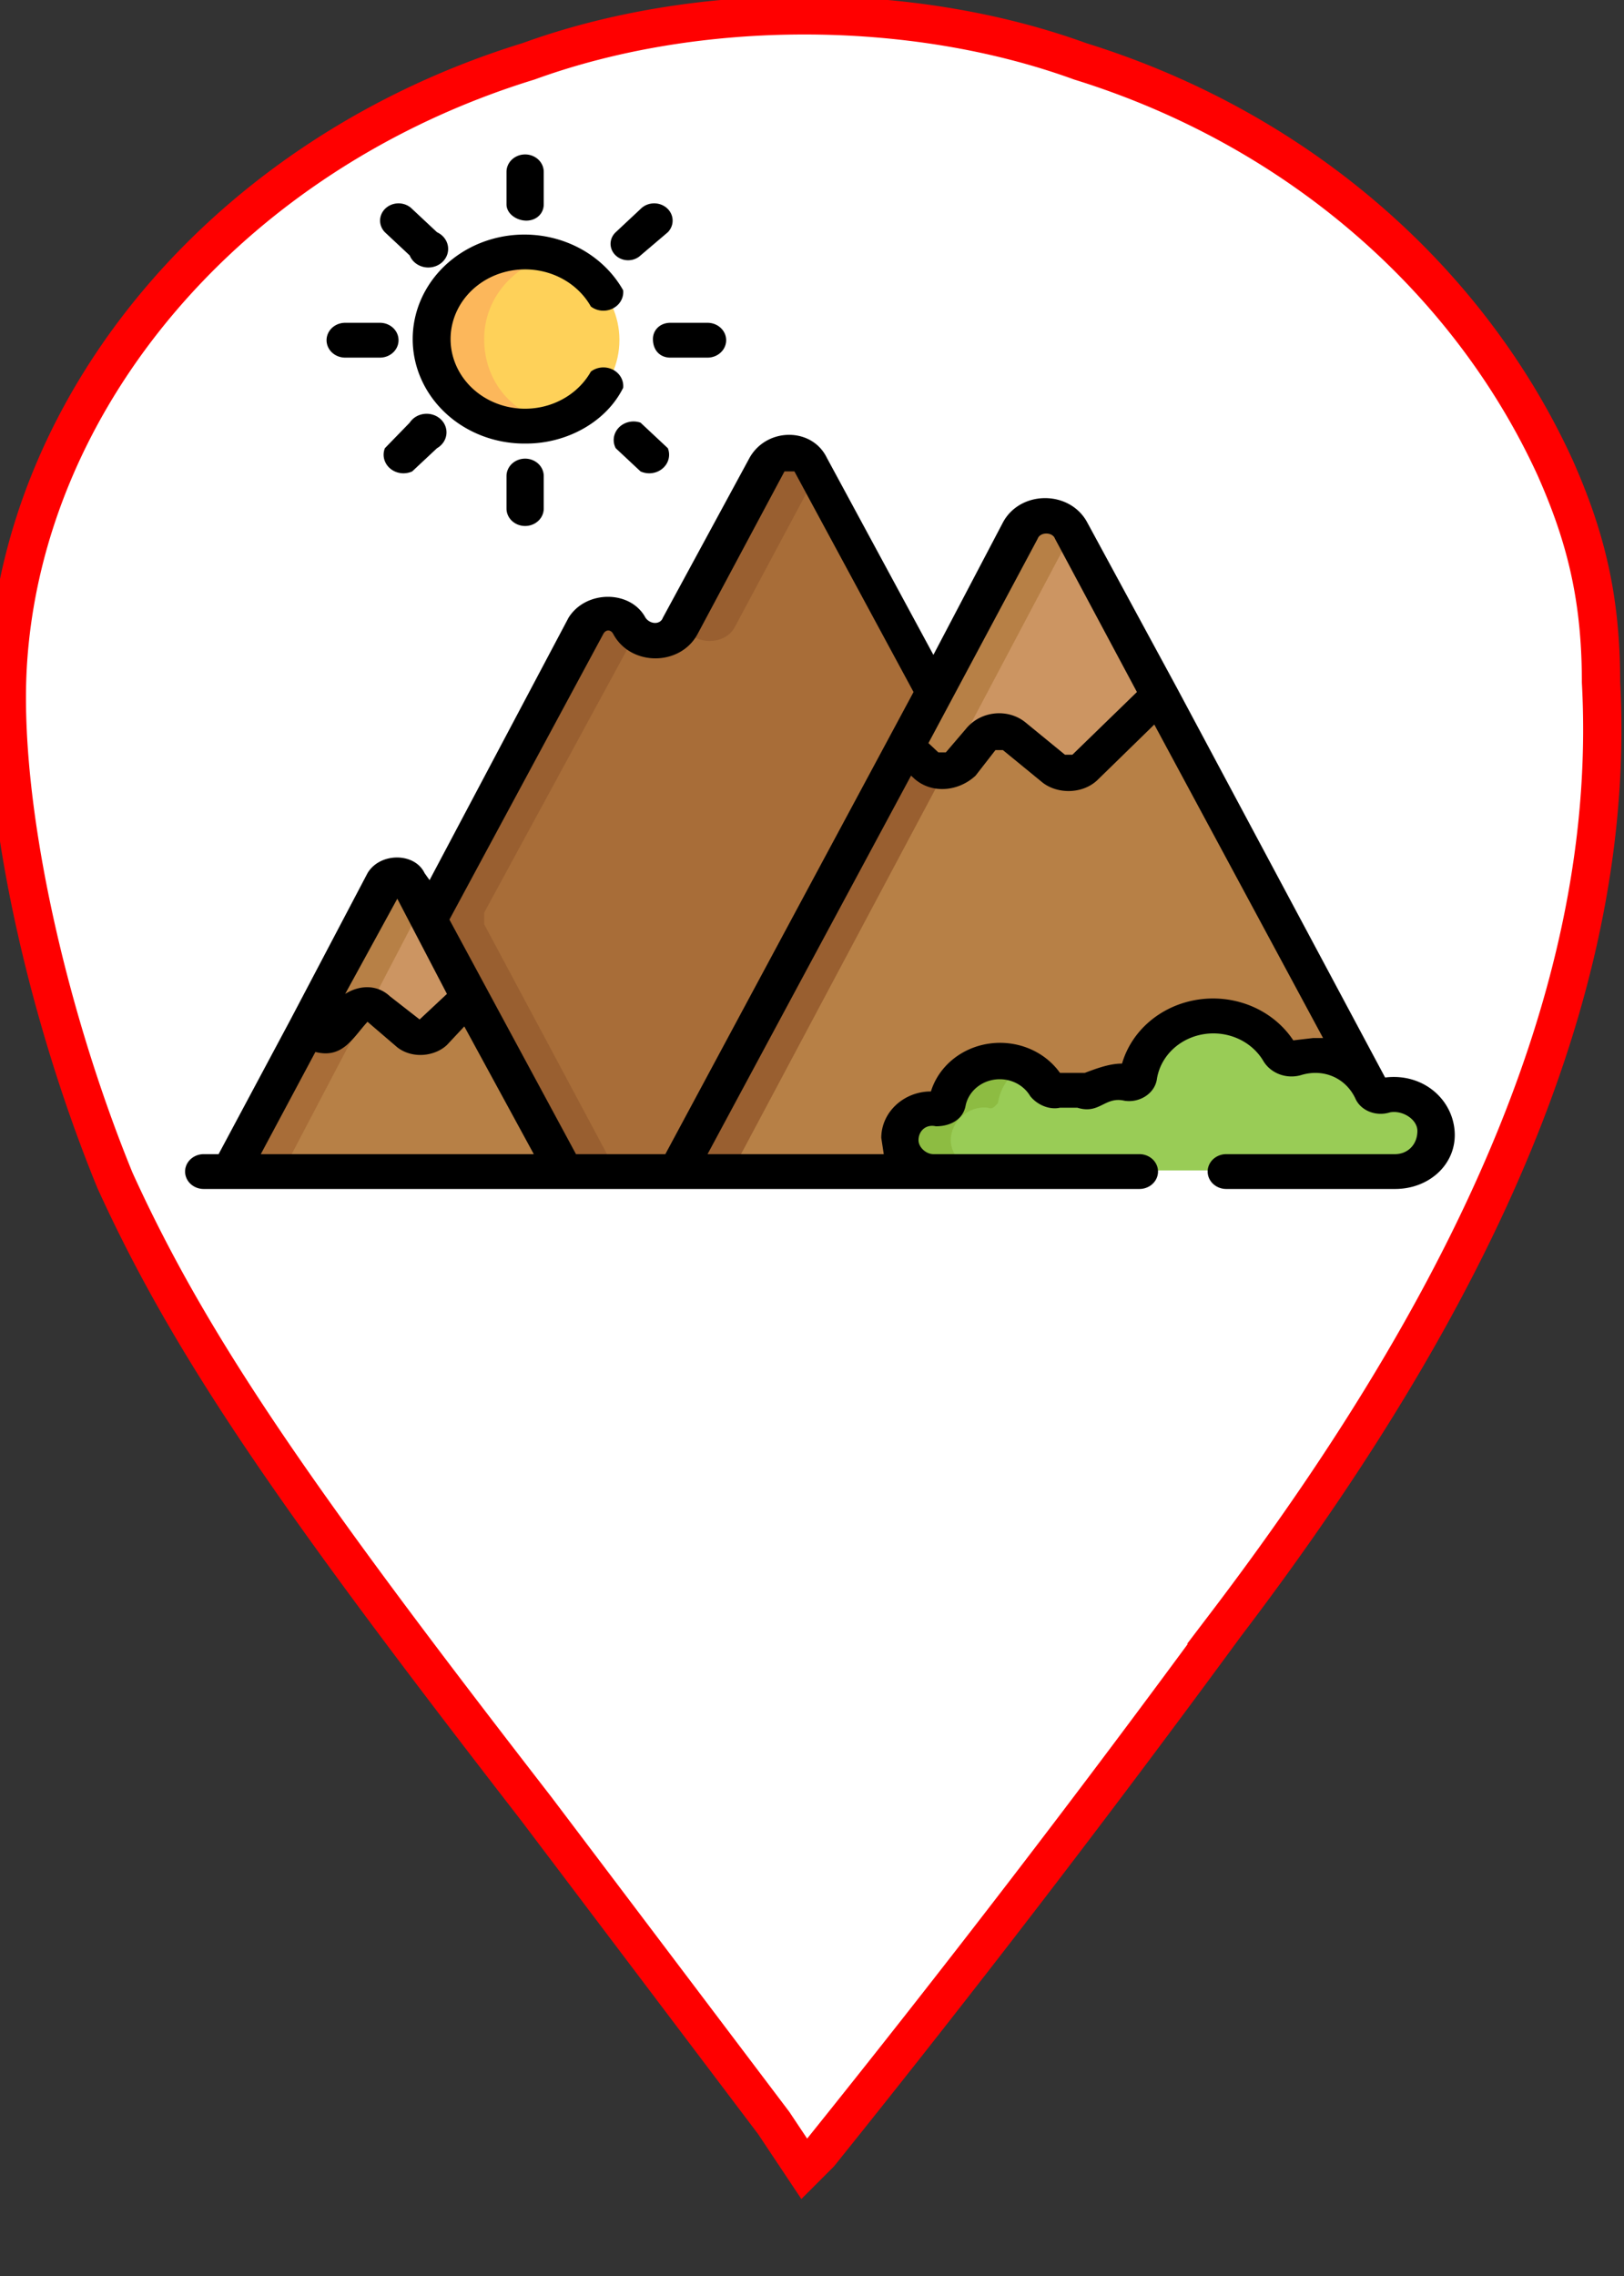
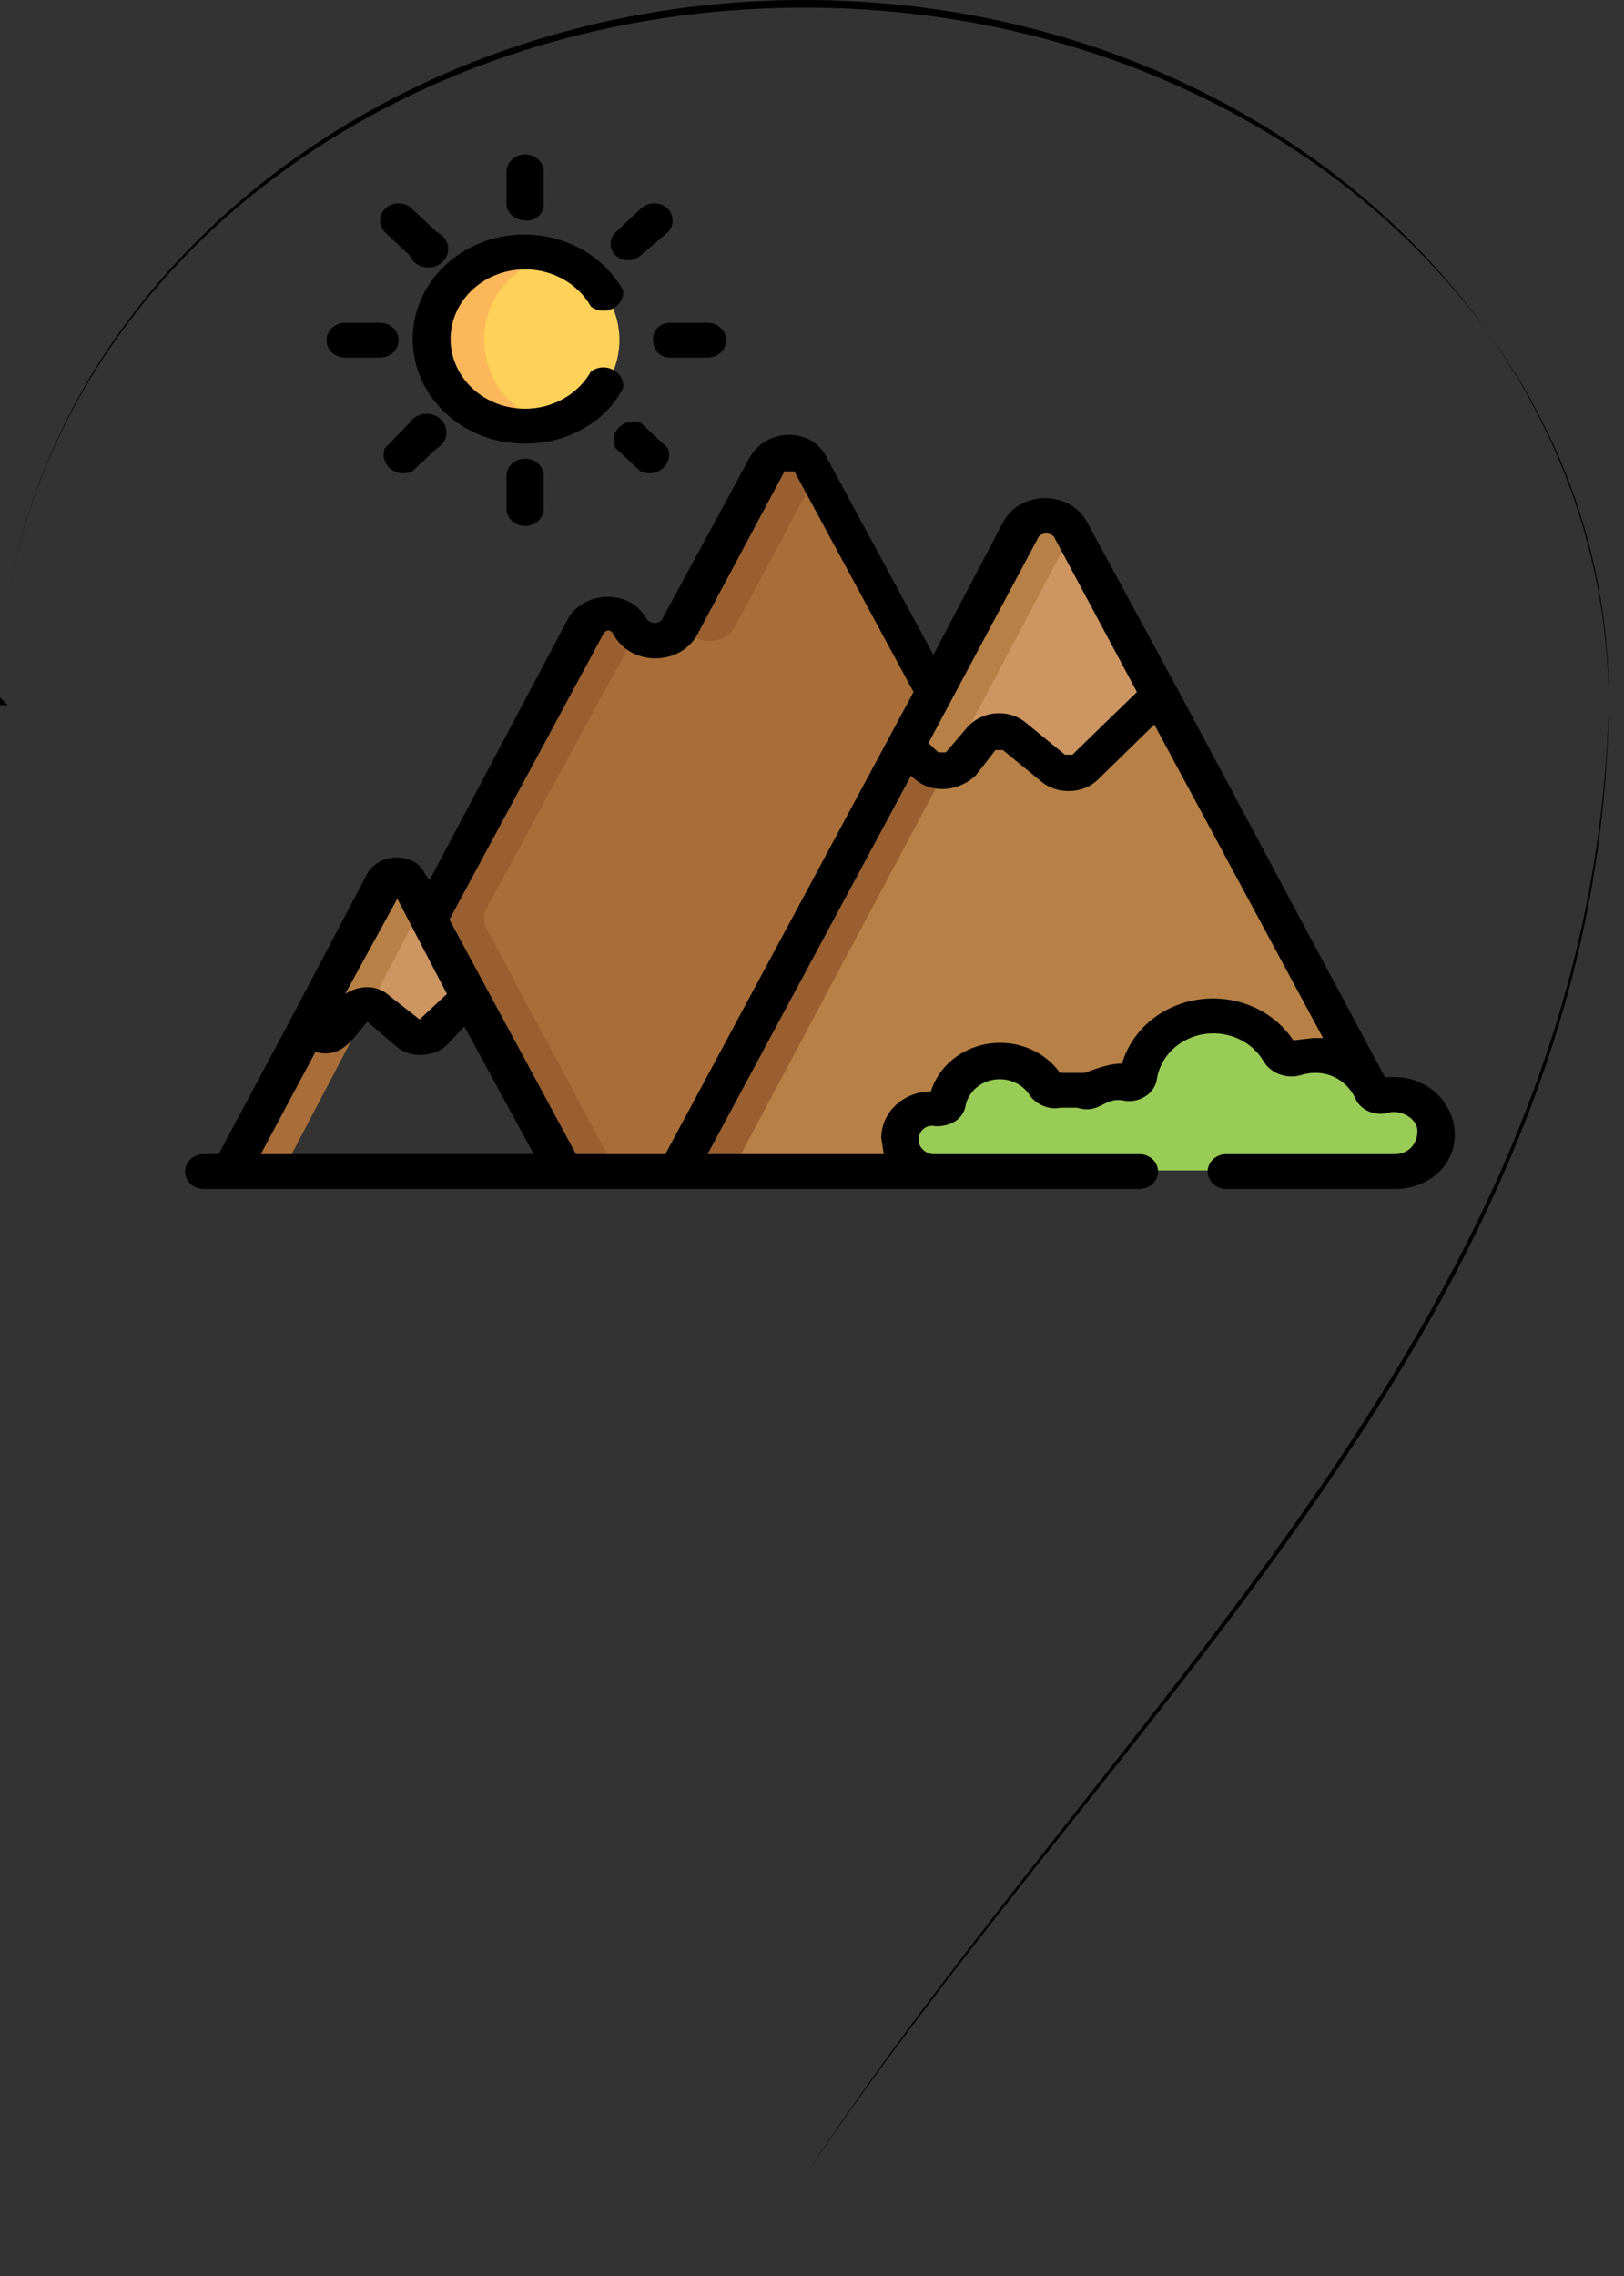
<svg xmlns="http://www.w3.org/2000/svg" viewBox="0 0 212 297">
  <rect x="0" y="0" width="212" height="297" fill="#333333" stroke="none" />
-   <path d="M124 142zm0 1l-1 1c-1 6 2 8 5 6l-1-1c-3-2-3-1-3-5v-1zm3 6h1l-1-1v1zm1 0v1l1-1h-1zm7 1zm-3 0v1l2-1h-2zm3 1l-3 1c4 1 6 2 7 1h-1l-2-2h-1zm4 2l-1 1 1-1zm0 0z" fill="red" />
  <defs>
    <linearGradient id="a">
      <stop offset="0" stop-color="#fff" />
      <stop offset="1" stop-color="#fff" stop-opacity="0" />
    </linearGradient>
  </defs>
  <g style="mix-blend-mode:normal">
    <path style="line-height:normal;font-variant-ligatures:normal;font-variant-position:normal;font-variant-caps:normal;font-variant-numeric:normal;font-variant-alternates:normal;font-variant-east-asian:normal;font-feature-settings:normal;font-variation-settings:normal;text-indent:0;text-align:start;text-decoration-line:none;text-decoration-style:solid;text-decoration-color:#000;text-transform:none;text-orientation:mixed;white-space:normal;shape-padding:0;shape-margin:0;inline-size:0;isolation:auto;mix-blend-mode:normal;solid-color:#000;solid-opacity:1" d="M0 91c2 80 64 131 105 192C64 222 2 171 0 91z" color="#000" font-weight="400" font-family="sans-serif" overflow="visible" fill-rule="evenodd" />
    <path style="line-height:normal;font-variant-ligatures:normal;font-variant-position:normal;font-variant-caps:normal;font-variant-numeric:normal;font-variant-alternates:normal;font-variant-east-asian:normal;font-feature-settings:normal;font-variation-settings:normal;text-indent:0;text-align:start;text-decoration-line:none;text-decoration-style:solid;text-decoration-color:#000;text-transform:none;text-orientation:mixed;white-space:normal;shape-padding:0;shape-margin:0;inline-size:0;isolation:auto;mix-blend-mode:normal;solid-color:#000;solid-opacity:1" d="M105 0C47 0 0 41 0 91v1h1l-1-1C0 41 47 1 105 1s105 40 105 90v1c0-51-47-92-105-92zM1 91zm13 0zm196 0zm0 0zM2 92zm208 0c-2 79-64 130-105 192 41-61 104-113 105-192z" color="#000" font-weight="400" font-family="sans-serif" overflow="visible" paint-order="fill markers stroke" />
-     <path d="M101 277l-31-41c-31-40-45-60-55-82-9-22-15-49-14-67C3 52 30 20 69 8c22-8 50-8 72 0 29 9 51 29 62 53 4 9 6 17 6 28 2 37-14 77-49 123a1950 1950 0 01-53 69l-2 2z" fill="#fff" stroke="red" stroke-width="5" paint-order="fill markers stroke" />
  </g>
  <g transform="matrix(.324 0 0 .303 24 10)">
    <path d="M253 167c-4-7-14-7-18 0l-34 70c-5 8-17 8-21 0s-14-8-18 0L98 363l54 108h48l103-206z" fill="#a86d38" />
    <g fill="#995f30">
      <path d="M201 237c5 8 17 8 21 0l33-66-2-4c-4-7-14-7-18 0l-34 69v1zM121 360l61-120-2-3c-4-8-14-8-18 0L98 363l54 108h22l-53-106v-5z" />
    </g>
    <path d="M291 459c0-9 6-14 13-13 2 1 3-1 4-2 3-20 30-25 40-7 3 5 6-1 15 2l3-1c5-3 10-4 15-3 2 1 3-1 3-2a31 31 0 0158-11c1 2 4 3 6 2 11-3 22 1 29 11L358 195c-4-8-16-8-21 0L199 471h103c-7 0-11-5-11-12z" fill="#b78046" />
    <path d="M358 195c-4-8-16-8-21 0L199 471h22l137-275z" fill="#995f30" />
-     <path d="M153 471H19l62-125c2-3 8-3 10 0z" fill="#b78046" />
    <path d="M91 346c-2-3-8-3-10 0L19 471h21l56-114z" fill="#a86d38" />
    <path d="M300 297c3 3 10 3 13-1l9-11c3-4 9-4 13-1l16 14c3 3 9 3 12-1l31-31-36-71c-4-8-16-8-21 0l-46 94z" fill="#cc9562" />
    <path d="M358 195l-1-1c-5-7-16-7-20 1l-39 80-7 14 9 8c2 2 4 2 7 2l51-103z" fill="#b78046" />
    <path d="M50 409l2 2c3 3 8 2 10-1l7-8c2-3 7-3 10-1l12 11c3 2 7 2 10-1l15-15-25-50c-2-3-8-3-10 0z" fill="#cc9562" />
    <path d="M81 346l-15 32-16 31 2 2c3 3 8 2 10-1l7-8c1-2 4-3 6-2l21-43-5-11a5 5 0 00-5-3c-2 0-4 1-5 3z" fill="#b78046" />
    <circle cx="138.1" cy="113.4" r="37.4" fill="#fed159" />
    <path d="M121 113c0-17 11-31 27-36a37 37 0 100 72c-16-4-27-18-27-36z" fill="#fcb75b" />
    <path d="M489 438l-5 1c-2 1-4 0-5-2-5-12-18-19-31-15-2 1-5 0-6-2a31 31 0 00-58 11c0 1-1 3-3 2-5-1-10 0-15 3l-3 1c-9-3-12 3-15-2a22 22 0 00-40 7c-1 1-2 3-4 2-8-1-15 6-15 14 0 7 6 13 13 13h186a16 16 0 001-33z" fill="#99cc56" />
-     <path d="M309 458c0-8 7-15 15-14 2 1 3-1 4-2 1-7 5-13 11-16-13-6-29 1-31 16-1 1-2 3-4 2-8-1-15 6-15 14 0 7 6 13 13 13h20c-7 0-13-6-13-13z" fill="#8dbc42" />
    <path d="M138 62c4 0 7-3 7-7V41a7 7 0 10-15 0v14c0 4 4 7 8 7zM130 172v14a7 7 0 1015 0v-14a7 7 0 10-15 0zM91 77a8 8 0 1011-10L92 57a7 7 0 10-11 10zM184 149a8 8 0 00-10 11l10 10a8 8 0 0011-10zM65 121h14a7 7 0 100-15H65a7 7 0 100 15zM189 113c0 5 3 8 7 8h15a7 7 0 100-15h-15c-4 0-7 3-7 7zM91 149l-10 11a8 8 0 0011 10l10-10a8 8 0 10-11-11zM184 77l11-10a7 7 0 10-11-10l-10 10a7 7 0 1010 10zM512 454c-1-14-13-25-28-23l-84-168-36-71c-7-14-27-14-34 0l-28 57-43-85c-6-13-24-13-31 0l-35 69c-1 3-5 3-7 0-6-12-24-12-31 0L99 346l-2-3c-4-9-18-9-23 0l-31 63-29 58H8a7 7 0 100 15h377a7 7 0 100-15h-83c-3 0-6-3-6-6 0-4 3-7 7-6 6 0 11-3 12-9a14 14 0 0126-4c3 4 8 6 12 5h7c9 3 11-5 19-3 6 1 12-3 13-9a23 23 0 0143-8 13 13 0 0015 6c9-3 18 1 22 10 2 5 8 8 14 6 5-1 11 3 11 8 0 6-4 10-9 10h-68a7 7 0 100 15h68c14 0 25-11 24-25zM344 199c1-3 6-3 7 0l33 66-26 27h-3l-16-14c-7-6-18-5-24 3l-8 10h-3l-4-4 44-88zM86 354l20 41-11 11-12-10c-5-5-12-5-18-1zM31 464l22-44c11 3 15-6 21-13l12 11c6 5 15 4 20-1l7-8 28 55zm163 0h-36l-51-101 62-123c1-2 3-2 4 0 7 14 27 14 34 0l35-70h4l48 95-100 199zm261-50l-8 1a38 38 0 00-69 10c-5 0-10 2-15 4h-10a29 29 0 00-52 8c-11 0-20 9-20 20l1 7h-71l82-163 1 1c7 7 18 6 25-1l8-11h3l16 14c6 5 16 5 22-1l23-24 68 135h-4z" />
    <path d="M138 158c16 0 32-9 39-24a8 8 0 00-13-7 30 30 0 110-28 8 8 0 0013-7 45 45 0 10-39 66z" />
  </g>
</svg>